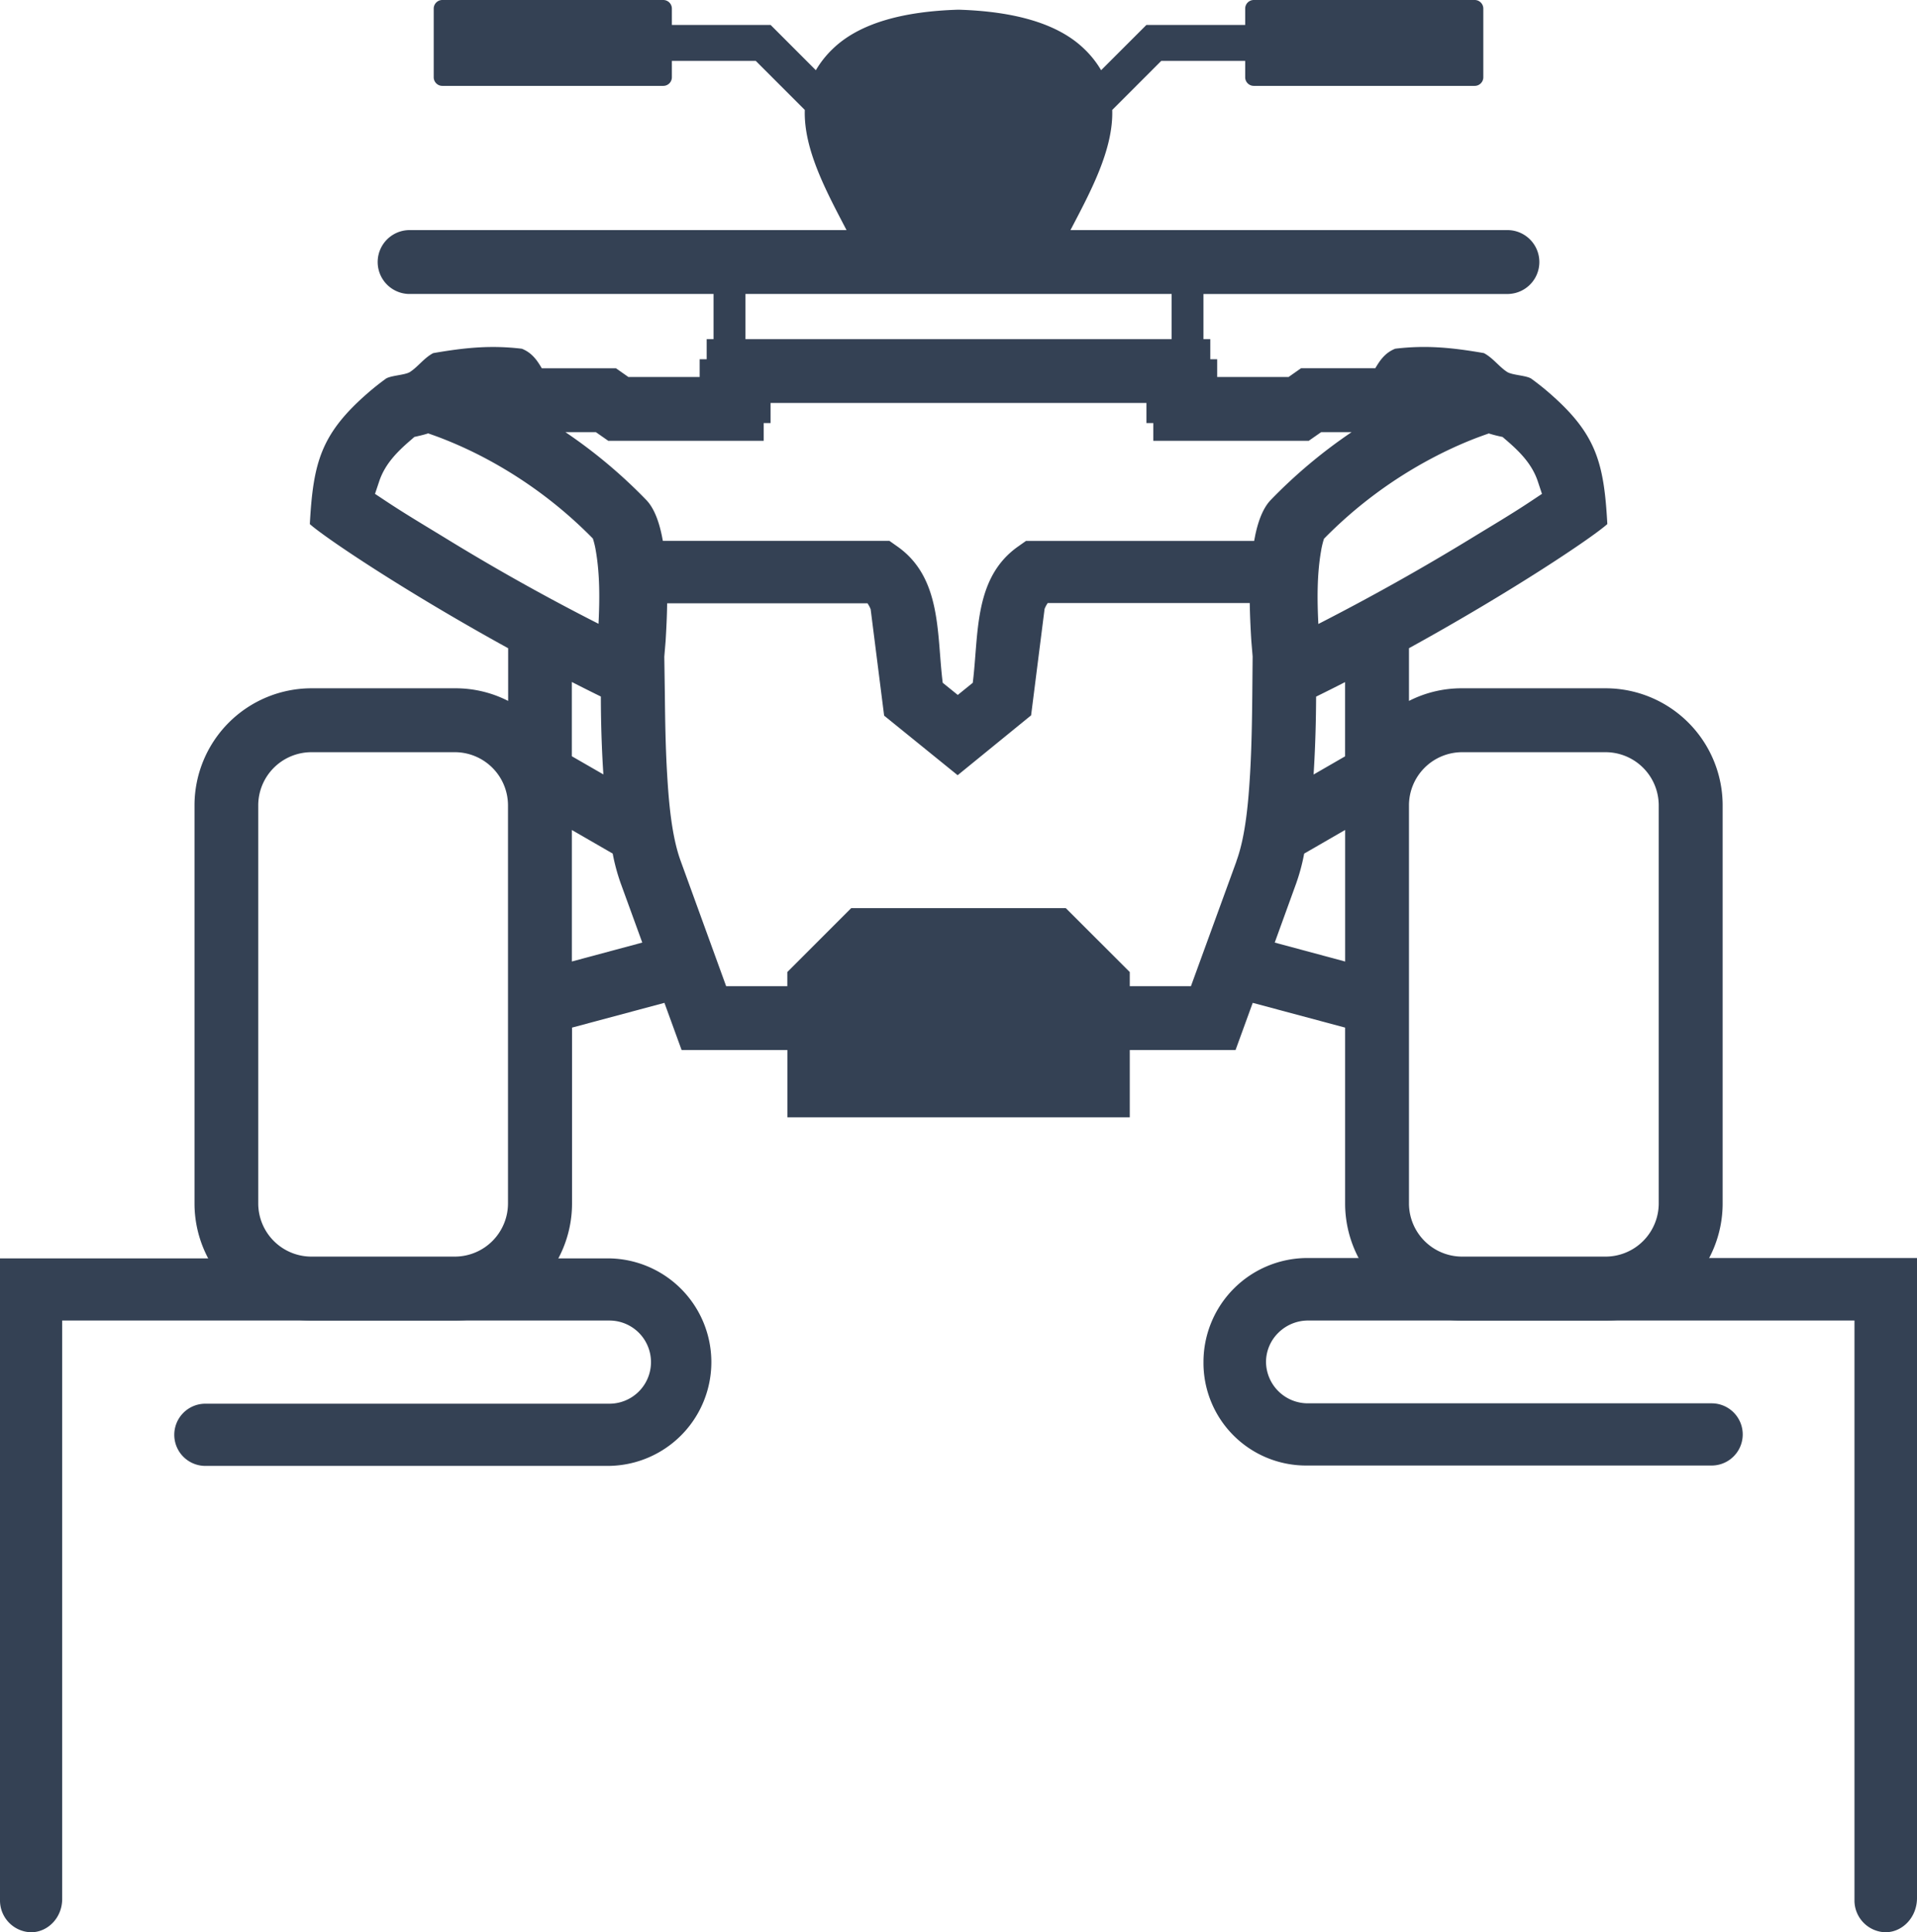
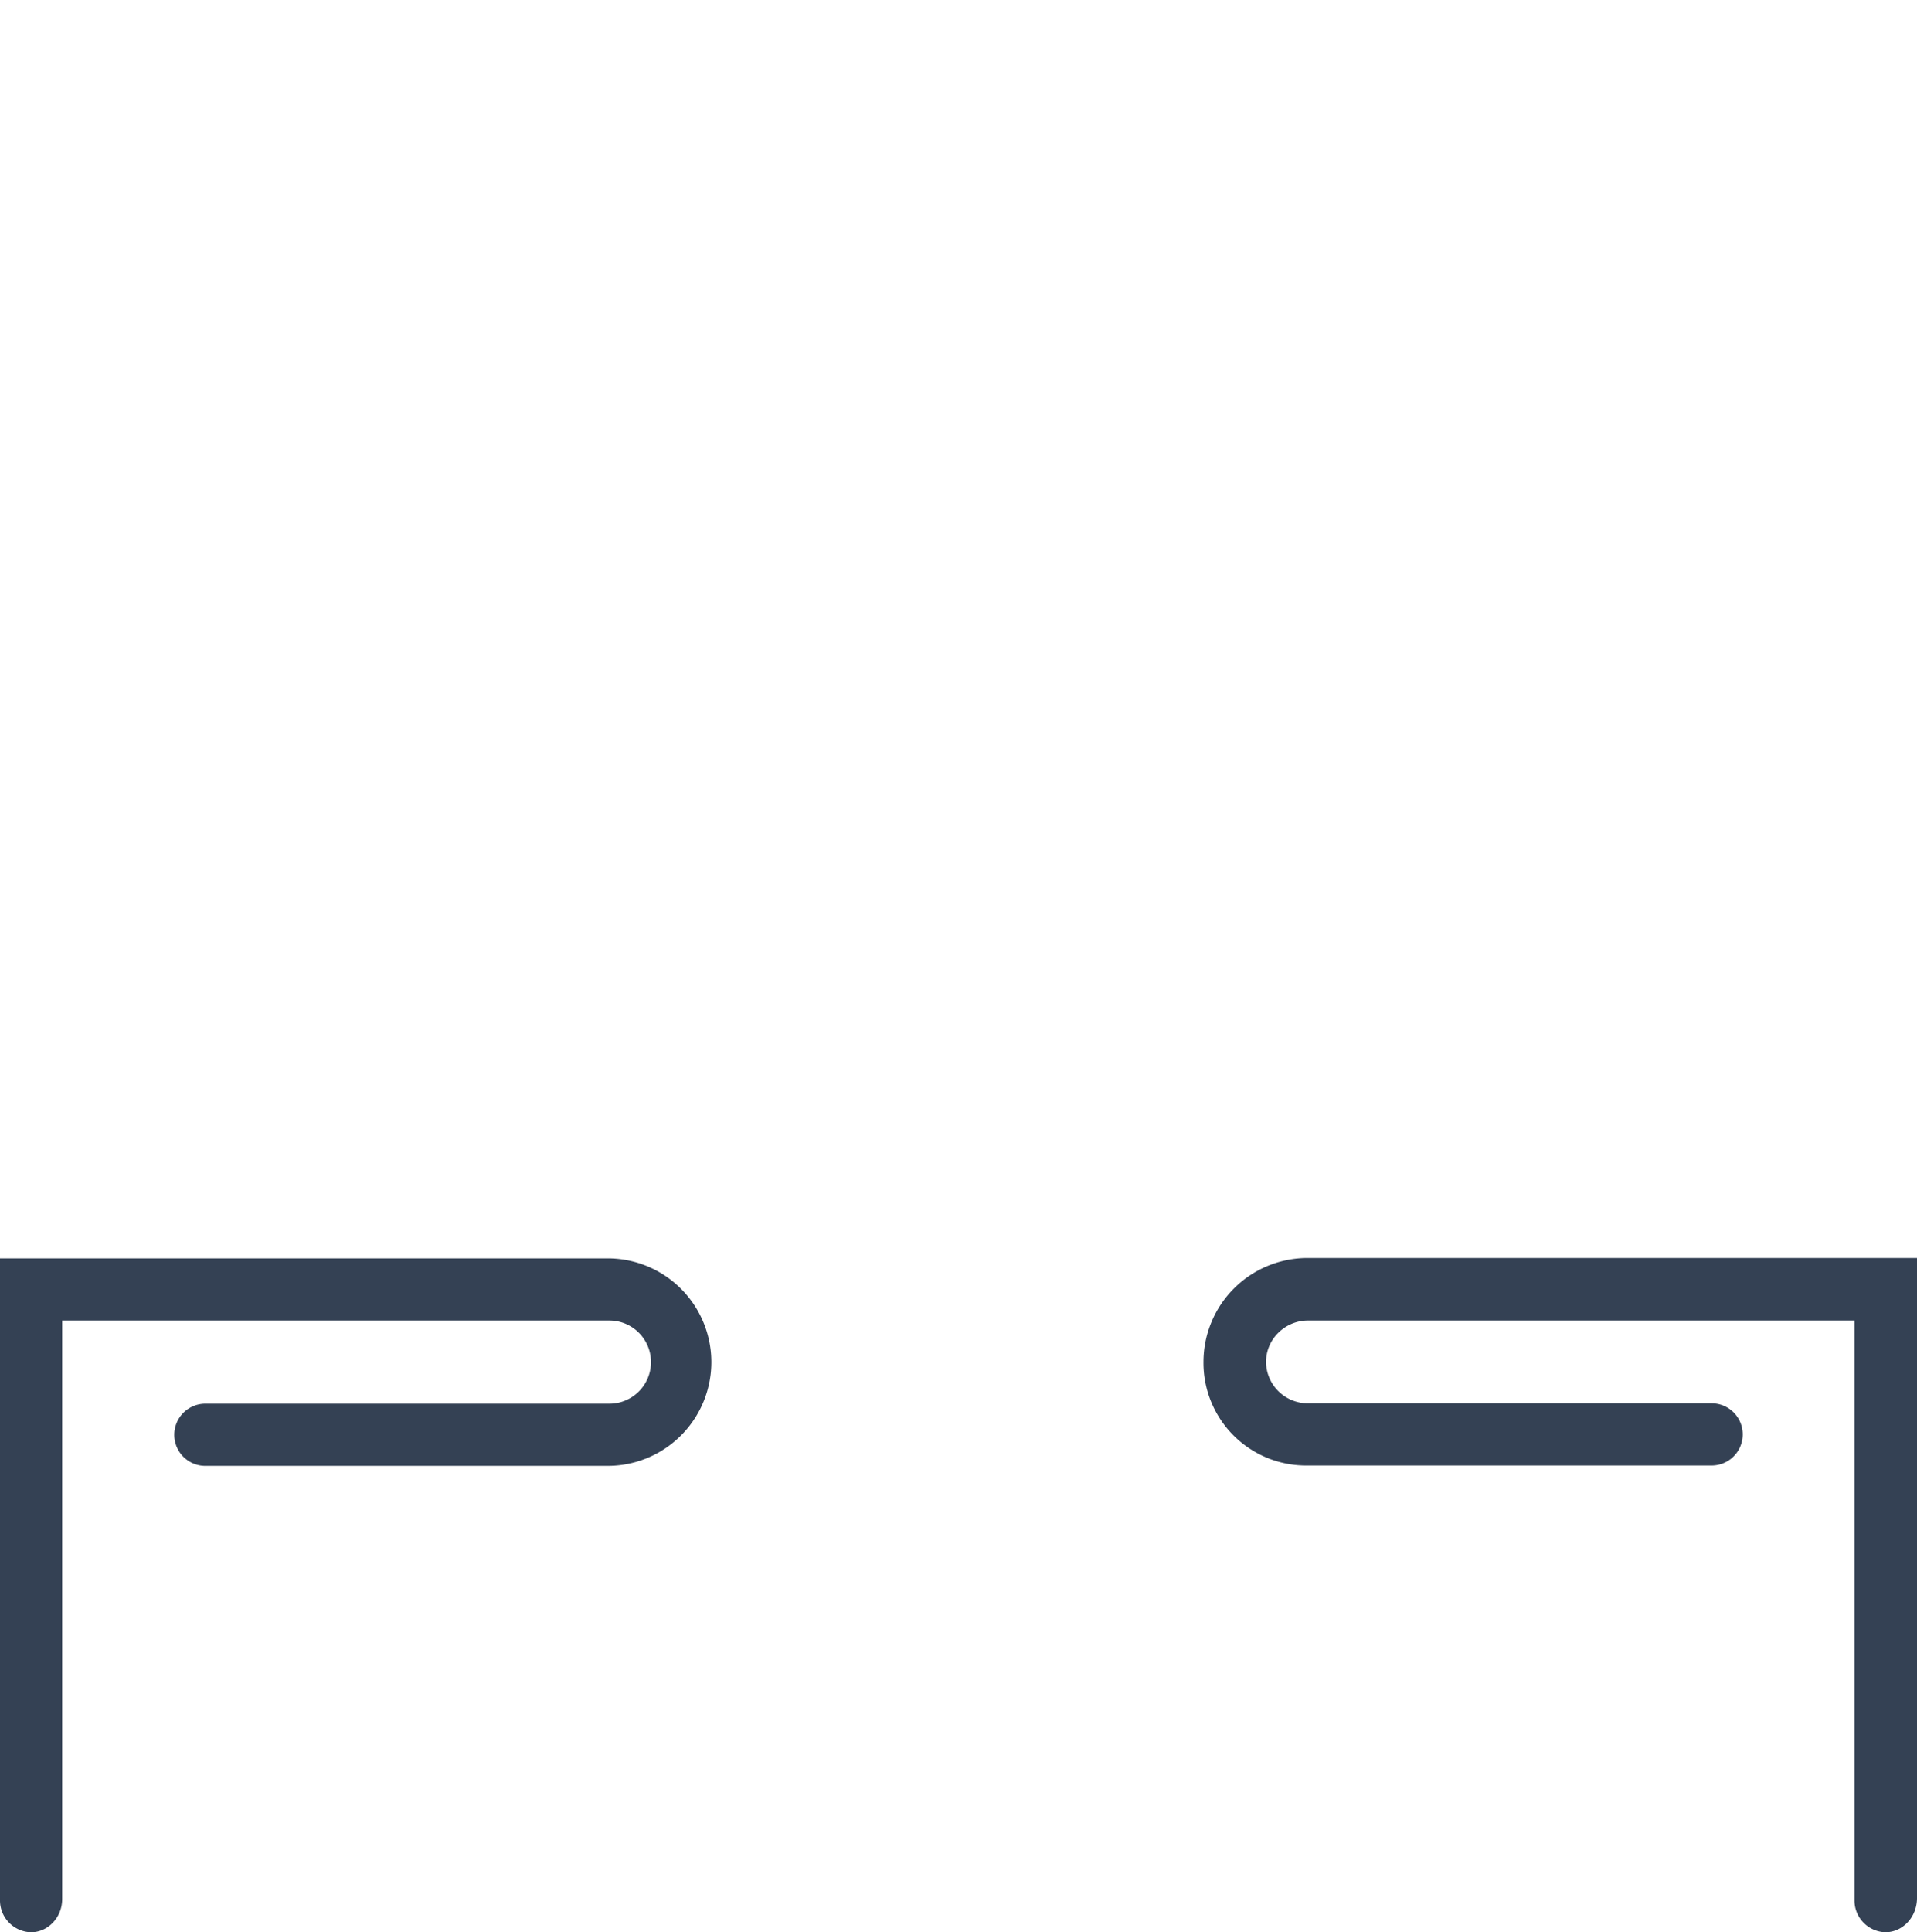
<svg xmlns="http://www.w3.org/2000/svg" viewBox="0 0 607.3 612">
  <g fill="#344154" transform="translate(-92.35)">
    <path d="m689.69 612a10.08 10.08 0 0 1 -9.85-9.85v-183.9h-172.68a13.38 13.38 0 0 0 -9.85 3.89 13 13 0 0 0 -3.89 9.16 13.24 13.24 0 0 0 13.17 13.17h128a9.85 9.85 0 0 1 0 19.7h-128.12a32.51 32.51 0 0 1 -32.86-32.86 32.94 32.94 0 0 1 32.86-32.86h193.18v202.9c-.11 6.07-4.69 10.65-10 10.65zm-587.49 0c5.27 0 9.85-4.58 9.85-10.53v-183.22h173.36a13.17 13.17 0 1 1 0 26.34h-128a9.85 9.85 0 1 0 0 19.7h127.43a32.86 32.86 0 1 0 0-65.73h-192.49v203.6a10.08 10.08 0 0 0 9.85 9.84z" />
-     <path d="m601.07 218h-45.6a36.65 36.65 0 0 0 -16.76 4v-16.7c33-18.16 58.31-35.22 62.84-39.32-1.08-19.49-3.46-28.63-18.64-41.73-1.7-1.47-3.5-2.9-5.41-4.28-1.48-1.07-6-1.12-7.65-2.14-2.52-1.59-4.58-4.53-7.42-6-10.65-1.85-18.6-2.51-28.06-1.39-3.54 1.38-5.15 4.26-6.34 6.2h-23.53l-3.93 2.76h-22.62v-5.62h-2.18v-6.37h-2.17v-14.3h96.61a10.12 10.12 0 0 0 0-20.23h-138.74c6.3-12.05 13.62-25.5 13.23-38.06l15.53-15.53h26.59v5.19a2.73 2.73 0 0 0 2.72 2.72h70a2.73 2.73 0 0 0 2.72-2.72v-21.76a2.73 2.73 0 0 0 -2.72-2.72h-70a2.73 2.73 0 0 0 -2.72 2.72v5.19h-31.3l-14.34 14.33a30.77 30.77 0 0 0 -5.39-6.78c-8.27-8-22-11.85-39.8-12.39-17.8.53-31.52 4.38-39.8 12.39a31.12 31.12 0 0 0 -5.38 6.78l-14.32-14.33h-31.29v-5.19a2.73 2.73 0 0 0 -2.73-2.72h-70a2.73 2.73 0 0 0 -2.72 2.72v21.76a2.73 2.73 0 0 0 2.72 2.72h70a2.73 2.73 0 0 0 2.73-2.72v-5.19h26.58l15.53 15.53c-.4 12.56 6.93 26 13.22 38.06h-138.73a10.12 10.12 0 0 0 0 20.23h96.6v14.31h-2.18v6.37h-2.22v5.62h-22.57l-3.93-2.76h-23.5c-1.19-1.94-2.8-4.82-6.34-6.2-9.46-1.12-17.41-.46-28.06 1.39-2.84 1.46-4.89 4.4-7.41 6-1.61 1-6.17 1.07-7.65 2.14-1.9 1.38-3.71 2.81-5.41 4.28-15.17 13.11-17.55 22.24-18.63 41.73 4.53 4.1 29.81 21.16 62.83 39.32v16.69a36.65 36.65 0 0 0 -16.76-4h-45.6a37.1 37.1 0 0 0 -37 37v126.26a37.1 37.1 0 0 0 37 37h45.6a37.1 37.1 0 0 0 37-37v-55.79l29.27-7.84 5.44 14.94h33.51v21.32h108.47v-21.32h33.51l5.44-14.94 29.27 7.84v55.79a37.1 37.1 0 0 0 37 37h45.6a37.1 37.1 0 0 0 37-37v-126.26a37.1 37.1 0 0 0 -37.01-37zm-347.79 37v126.26a16.86 16.86 0 0 1 -16.76 16.74h-45.6a16.86 16.86 0 0 1 -16.76-16.76v-126.24a16.86 16.86 0 0 1 16.76-16.76h45.6a16.86 16.86 0 0 1 16.76 16.68zm75.23-161.89h135v14.31h-135zm-95.4 77.11c-6.19-3.78-12.42-7.47-18.46-11.48l-3.5-2.32 1.34-4c1.82-5.41 5.59-9.24 9.81-12.88l.32-.27 1-.88 1.31-.3c1.09-.25 2.1-.51 3.06-.83 1.68.59 3.37 1.19 5 1.84a130.13 130.13 0 0 1 12.89 5.93 139.13 139.13 0 0 1 34.29 25.54 26.57 26.57 0 0 1 .95 4c1.28 7.39 1.22 15.39.84 23q-24.96-12.67-48.85-27.35zm49.59 50.4c0 2.06 0 12.55.8 24.66l-10-5.76v-23.52q4.55 2.33 9.2 4.61zm-9.19 83.91v-41.65l12.94 7.47a63.42 63.42 0 0 0 2.52 9.37l6.85 18.82zm215.56-84.13c-.09 8.23-.22 16.46-.7 24.68-.51 8.51-1.38 19.66-4.32 27.64v.08l-14.41 39.54h-19.38v-4.47l-20.26-20.23h-68l-20.23 20.23v4.47h-19.38l-14.39-39.61c-2.94-8-3.81-19.14-4.31-27.65-.49-8.22-.62-16.45-.71-24.68l-.18-12.4.41-4.91c.24-3.92.44-8 .49-12h63.47a8.75 8.75 0 0 1 1 1.87l4.27 33.7 23.29 18.87 23.27-18.96 4.27-33.7a8.83 8.83 0 0 1 1-1.87h64c.06 4.07.26 8.11.5 12l.41 4.91zm.87-50.5c-.1.47-.19.94-.27 1.42h-72.28l-2.55 1.8c-14.14 10-12.39 27.87-14.32 43.14l-4.75 3.85-4.77-3.86c-1.93-15.26-.19-33.16-14.33-43.14l-2.55-1.8h-71.78c-.09-.48-.18-.95-.27-1.42-.77-3.78-2.16-8.59-4.95-11.5a161.09 161.09 0 0 0 -25.65-21.52h9.65l3.93 2.75h49.23v-5.62h2.18v-6.37h119.08v6.37h2.18v5.62h49.23l3.94-2.75h9.65a161.17 161.17 0 0 0 -25.65 21.52c-2.8 2.92-4.19 7.73-4.96 11.51zm28.55 93v41.64l-22.31-6 6.82-18.81a63.62 63.62 0 0 0 2.51-9.37l12.94-7.47zm0-23.36-10 5.77c.78-12.11.78-22.61.8-24.67q4.64-2.28 9.18-4.6v23.5zm-8.49-41.91c-.38-7.63-.44-15.63.84-23a26.14 26.14 0 0 1 .95-4 139.06 139.06 0 0 1 34.28-25.54 130.17 130.17 0 0 1 12.93-5.97c1.65-.65 3.34-1.25 5-1.84 1 .32 2 .59 3.06.83l1.31.29 1 .87.32.27c4.23 3.65 8 7.48 9.82 12.88l1.33 4-3.49 2.32c-6 4-12.28 7.7-18.46 11.48q-23.89 14.62-48.89 27.41zm107.83 183.63a16.86 16.86 0 0 1 -16.76 16.74h-45.6a16.86 16.86 0 0 1 -16.76-16.76v-126.24a16.86 16.86 0 0 1 16.76-16.76h45.6a16.86 16.86 0 0 1 16.76 16.76z" />
  </g>
</svg>